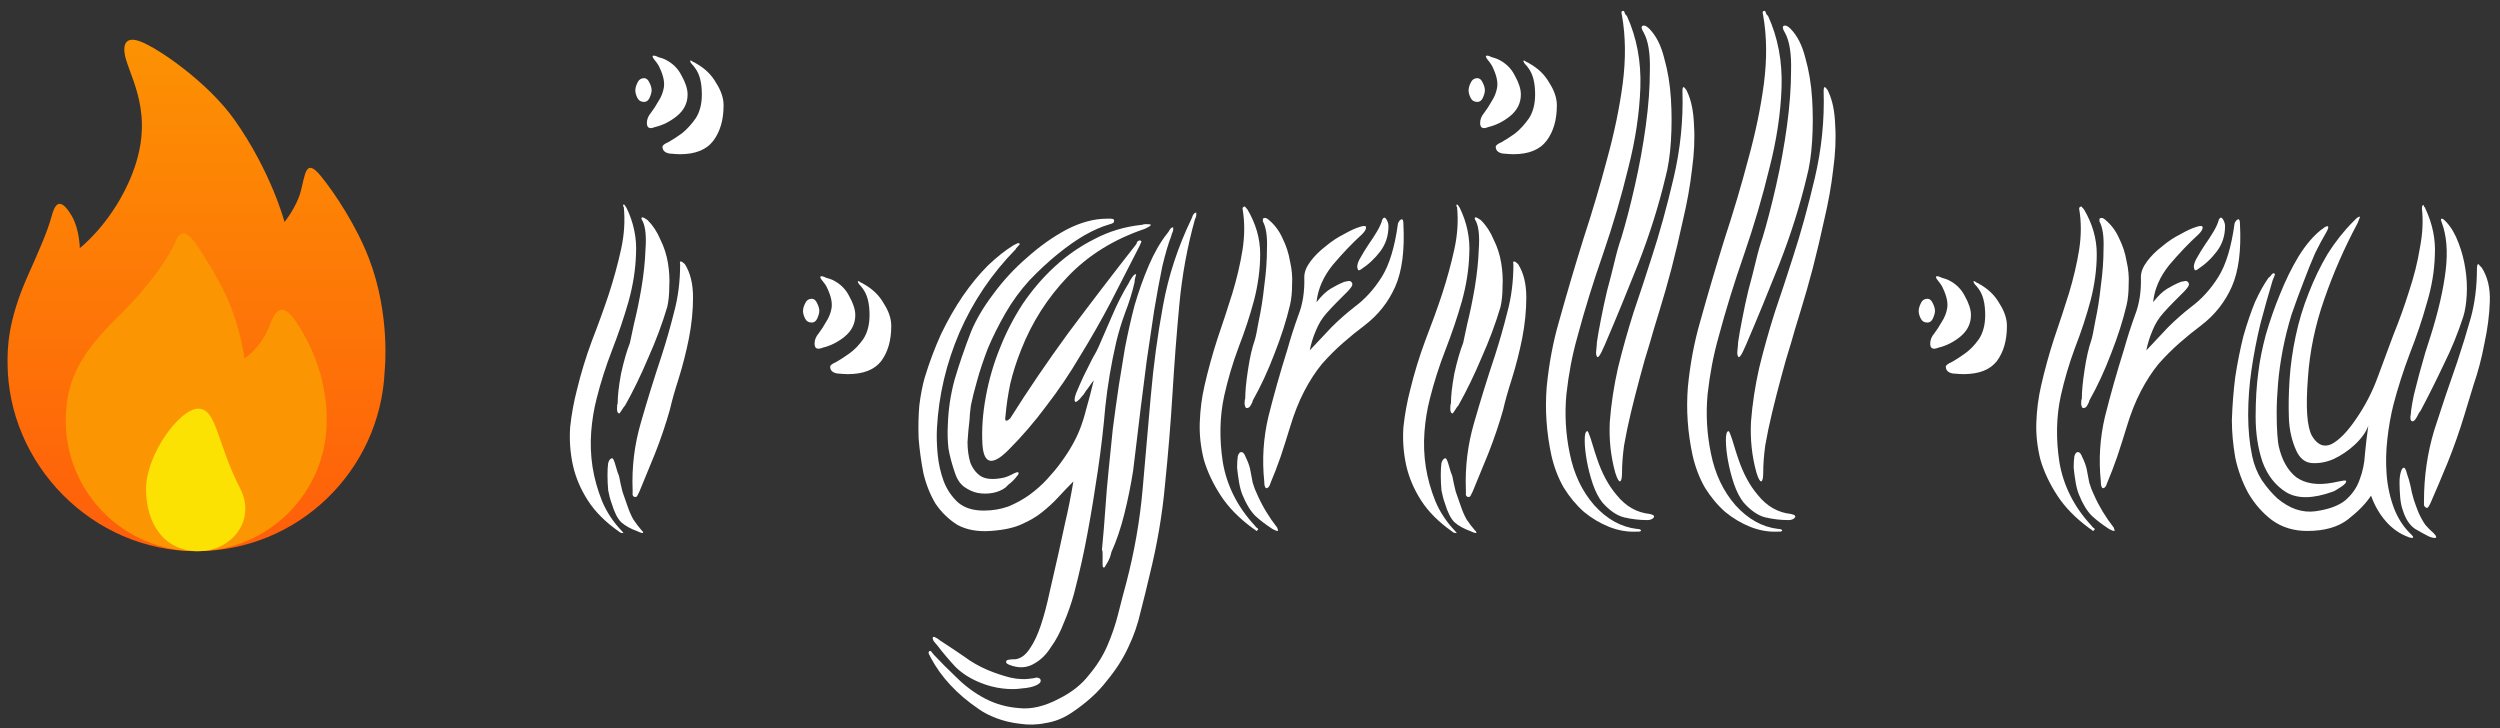
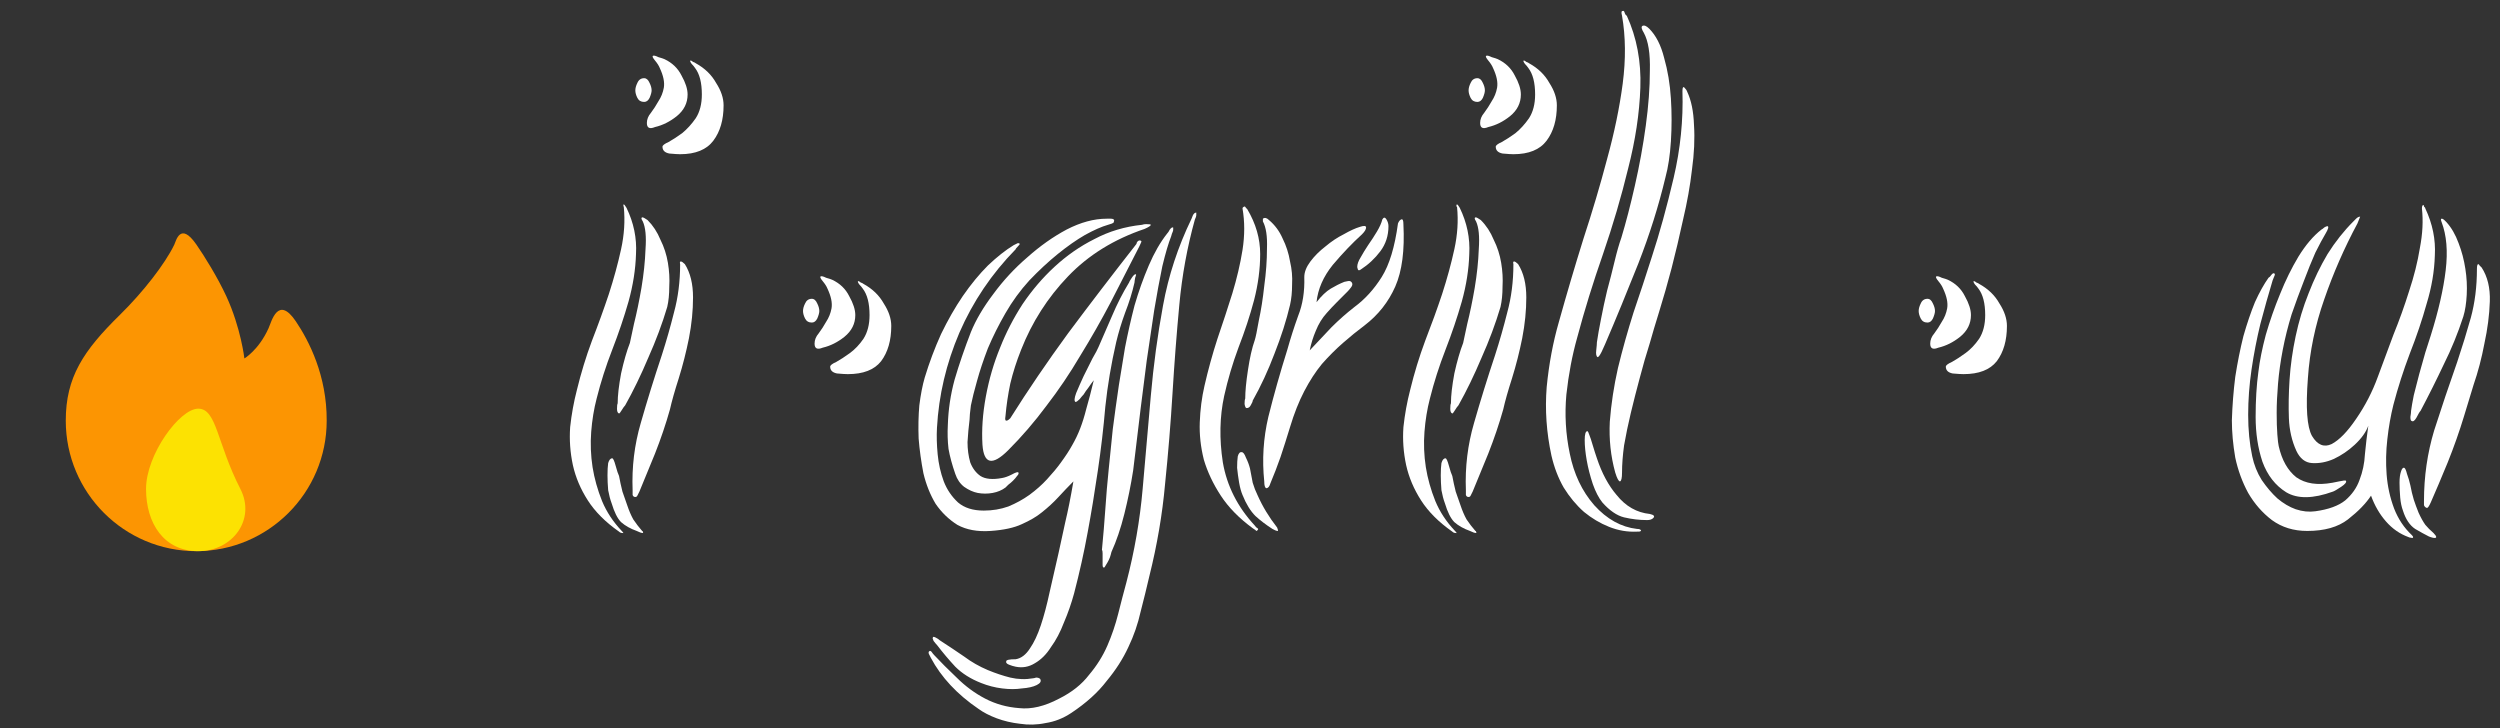
<svg xmlns="http://www.w3.org/2000/svg" width="127" height="37" viewBox="0 0 127 37" fill="none">
  <rect x="0" y="0" width="127" height="37" fill="#333333" stroke="none" />
-   <path d="M33.896 15.592C33.643 16.443 33.321 17.305 32.93 18.179C32.562 19.052 32.171 19.857 31.758 20.593C31.712 20.639 31.654 20.719 31.585 20.834C31.516 20.949 31.47 21.006 31.447 21.006C31.378 20.983 31.344 20.903 31.344 20.765C31.344 20.627 31.355 20.535 31.378 20.489C31.378 20.098 31.436 19.593 31.551 18.972C31.689 18.351 31.838 17.834 31.999 17.42C32.022 17.305 32.091 16.983 32.206 16.455C32.344 15.903 32.47 15.294 32.585 14.627C32.7 13.937 32.769 13.282 32.792 12.661C32.838 12.018 32.792 11.546 32.654 11.248C32.562 11.11 32.562 11.041 32.654 11.041C32.677 11.041 32.758 11.087 32.896 11.179C33.171 11.454 33.39 11.788 33.551 12.179C33.735 12.546 33.861 12.937 33.93 13.351C33.999 13.765 34.022 14.167 33.999 14.558C33.999 14.949 33.965 15.294 33.896 15.592ZM34.033 20.8C33.827 21.535 33.574 22.282 33.275 23.041C32.976 23.777 32.712 24.42 32.482 24.972C32.436 25.064 32.401 25.133 32.378 25.179C32.355 25.225 32.321 25.248 32.275 25.248C32.206 25.248 32.16 25.213 32.137 25.145C32.137 25.052 32.137 24.972 32.137 24.903C32.091 23.731 32.229 22.593 32.551 21.489C32.873 20.363 33.229 19.213 33.62 18.041C33.85 17.328 34.056 16.604 34.24 15.868C34.447 15.11 34.551 14.294 34.551 13.42C34.528 13.328 34.539 13.282 34.585 13.282C34.631 13.282 34.7 13.328 34.792 13.42C35.068 13.857 35.206 14.42 35.206 15.11C35.206 15.776 35.137 16.466 34.999 17.179C34.861 17.868 34.689 18.547 34.482 19.213C34.275 19.857 34.126 20.386 34.033 20.8ZM31.585 26.972C31.677 27.064 31.689 27.099 31.62 27.076C31.551 27.076 31.493 27.053 31.447 27.007C30.758 26.524 30.229 25.995 29.861 25.42C29.493 24.846 29.24 24.248 29.102 23.627C28.964 22.983 28.919 22.34 28.964 21.696C29.033 21.052 29.148 20.42 29.309 19.799C29.516 18.949 29.769 18.121 30.068 17.317C30.39 16.489 30.677 15.696 30.93 14.937C31.183 14.156 31.39 13.397 31.551 12.661C31.712 11.926 31.758 11.213 31.689 10.523C31.666 10.5 31.654 10.477 31.654 10.454C31.654 10.409 31.666 10.386 31.689 10.386C31.712 10.386 31.758 10.443 31.827 10.558C32.194 11.317 32.355 12.098 32.309 12.903C32.286 13.684 32.16 14.489 31.93 15.317C31.7 16.121 31.424 16.937 31.102 17.765C30.781 18.593 30.516 19.42 30.309 20.248C30.171 20.777 30.079 21.34 30.033 21.938C29.988 22.535 30.01 23.133 30.102 23.731C30.194 24.305 30.355 24.88 30.585 25.455C30.815 26.007 31.148 26.512 31.585 26.972ZM31.861 25.662C31.953 25.938 32.056 26.179 32.171 26.386C32.309 26.593 32.459 26.788 32.62 26.972C32.643 26.972 32.654 26.984 32.654 27.007C32.677 27.053 32.677 27.076 32.654 27.076C32.585 27.076 32.482 27.041 32.344 26.972C32.022 26.857 31.758 26.708 31.551 26.524C31.367 26.34 31.206 26.018 31.068 25.558C30.999 25.374 30.942 25.156 30.895 24.903C30.872 24.627 30.861 24.374 30.861 24.145C30.861 23.892 30.872 23.685 30.895 23.524C30.942 23.363 31.011 23.282 31.102 23.282C31.148 23.282 31.206 23.409 31.275 23.662C31.344 23.915 31.401 24.087 31.447 24.179C31.493 24.432 31.551 24.696 31.62 24.972C31.712 25.248 31.792 25.478 31.861 25.662ZM34.551 7.834C35.332 7.834 35.896 7.604 36.24 7.144C36.585 6.684 36.758 6.087 36.758 5.351C36.758 4.983 36.631 4.604 36.378 4.213C36.148 3.799 35.804 3.466 35.344 3.213C35.321 3.19 35.275 3.167 35.206 3.144C35.16 3.098 35.114 3.075 35.068 3.075C35.045 3.098 35.068 3.155 35.137 3.247C35.206 3.316 35.264 3.385 35.309 3.454C35.539 3.753 35.654 4.201 35.654 4.799C35.654 5.282 35.551 5.684 35.344 6.006C35.137 6.305 34.907 6.558 34.654 6.765C34.401 6.949 34.172 7.098 33.965 7.213C33.758 7.305 33.654 7.385 33.654 7.454C33.654 7.638 33.769 7.753 33.999 7.799C34.252 7.822 34.436 7.834 34.551 7.834ZM33.275 6.454C33.666 6.362 34.033 6.178 34.378 5.903C34.746 5.604 34.93 5.236 34.93 4.799C34.93 4.523 34.827 4.201 34.62 3.834C34.436 3.466 34.148 3.19 33.758 3.006C33.712 2.983 33.608 2.949 33.447 2.903C33.309 2.834 33.217 2.811 33.171 2.834C33.126 2.857 33.16 2.937 33.275 3.075C33.39 3.213 33.47 3.339 33.516 3.454C33.7 3.845 33.769 4.178 33.723 4.454C33.677 4.707 33.585 4.937 33.447 5.144C33.332 5.351 33.206 5.546 33.068 5.73C32.93 5.891 32.861 6.064 32.861 6.247C32.861 6.5 32.999 6.569 33.275 6.454ZM32.275 4.592C32.275 4.707 32.309 4.834 32.378 4.972C32.447 5.11 32.562 5.178 32.723 5.178C32.838 5.178 32.93 5.11 32.999 4.972C33.068 4.811 33.102 4.684 33.102 4.592C33.102 4.477 33.068 4.351 32.999 4.213C32.93 4.052 32.838 3.972 32.723 3.972C32.562 3.972 32.447 4.052 32.378 4.213C32.309 4.351 32.275 4.477 32.275 4.592Z" fill="white" />
+   <path d="M33.896 15.592C33.643 16.443 33.321 17.305 32.93 18.179C32.562 19.052 32.171 19.857 31.758 20.593C31.712 20.639 31.654 20.719 31.585 20.834C31.516 20.949 31.47 21.006 31.447 21.006C31.378 20.983 31.344 20.903 31.344 20.765C31.344 20.627 31.355 20.535 31.378 20.489C31.378 20.098 31.436 19.593 31.551 18.972C31.689 18.351 31.838 17.834 31.999 17.42C32.022 17.305 32.091 16.983 32.206 16.455C32.344 15.903 32.47 15.294 32.585 14.627C32.7 13.937 32.769 13.282 32.792 12.661C32.838 12.018 32.792 11.546 32.654 11.248C32.562 11.11 32.562 11.041 32.654 11.041C32.677 11.041 32.758 11.087 32.896 11.179C33.171 11.454 33.39 11.788 33.551 12.179C33.735 12.546 33.861 12.937 33.93 13.351C33.999 13.765 34.022 14.167 33.999 14.558C33.999 14.949 33.965 15.294 33.896 15.592ZM34.033 20.8C33.827 21.535 33.574 22.282 33.275 23.041C32.976 23.777 32.712 24.42 32.482 24.972C32.436 25.064 32.401 25.133 32.378 25.179C32.355 25.225 32.321 25.248 32.275 25.248C32.206 25.248 32.16 25.213 32.137 25.145C32.137 25.052 32.137 24.972 32.137 24.903C32.091 23.731 32.229 22.593 32.551 21.489C32.873 20.363 33.229 19.213 33.62 18.041C33.85 17.328 34.056 16.604 34.24 15.868C34.447 15.11 34.551 14.294 34.551 13.42C34.528 13.328 34.539 13.282 34.585 13.282C34.631 13.282 34.7 13.328 34.792 13.42C35.068 13.857 35.206 14.42 35.206 15.11C35.206 15.776 35.137 16.466 34.999 17.179C34.861 17.868 34.689 18.547 34.482 19.213C34.275 19.857 34.126 20.386 34.033 20.8ZM31.585 26.972C31.677 27.064 31.689 27.099 31.62 27.076C31.551 27.076 31.493 27.053 31.447 27.007C30.758 26.524 30.229 25.995 29.861 25.42C29.493 24.846 29.24 24.248 29.102 23.627C28.964 22.983 28.919 22.34 28.964 21.696C29.033 21.052 29.148 20.42 29.309 19.799C29.516 18.949 29.769 18.121 30.068 17.317C30.39 16.489 30.677 15.696 30.93 14.937C31.183 14.156 31.39 13.397 31.551 12.661C31.712 11.926 31.758 11.213 31.689 10.523C31.654 10.409 31.666 10.386 31.689 10.386C31.712 10.386 31.758 10.443 31.827 10.558C32.194 11.317 32.355 12.098 32.309 12.903C32.286 13.684 32.16 14.489 31.93 15.317C31.7 16.121 31.424 16.937 31.102 17.765C30.781 18.593 30.516 19.42 30.309 20.248C30.171 20.777 30.079 21.34 30.033 21.938C29.988 22.535 30.01 23.133 30.102 23.731C30.194 24.305 30.355 24.88 30.585 25.455C30.815 26.007 31.148 26.512 31.585 26.972ZM31.861 25.662C31.953 25.938 32.056 26.179 32.171 26.386C32.309 26.593 32.459 26.788 32.62 26.972C32.643 26.972 32.654 26.984 32.654 27.007C32.677 27.053 32.677 27.076 32.654 27.076C32.585 27.076 32.482 27.041 32.344 26.972C32.022 26.857 31.758 26.708 31.551 26.524C31.367 26.34 31.206 26.018 31.068 25.558C30.999 25.374 30.942 25.156 30.895 24.903C30.872 24.627 30.861 24.374 30.861 24.145C30.861 23.892 30.872 23.685 30.895 23.524C30.942 23.363 31.011 23.282 31.102 23.282C31.148 23.282 31.206 23.409 31.275 23.662C31.344 23.915 31.401 24.087 31.447 24.179C31.493 24.432 31.551 24.696 31.62 24.972C31.712 25.248 31.792 25.478 31.861 25.662ZM34.551 7.834C35.332 7.834 35.896 7.604 36.24 7.144C36.585 6.684 36.758 6.087 36.758 5.351C36.758 4.983 36.631 4.604 36.378 4.213C36.148 3.799 35.804 3.466 35.344 3.213C35.321 3.19 35.275 3.167 35.206 3.144C35.16 3.098 35.114 3.075 35.068 3.075C35.045 3.098 35.068 3.155 35.137 3.247C35.206 3.316 35.264 3.385 35.309 3.454C35.539 3.753 35.654 4.201 35.654 4.799C35.654 5.282 35.551 5.684 35.344 6.006C35.137 6.305 34.907 6.558 34.654 6.765C34.401 6.949 34.172 7.098 33.965 7.213C33.758 7.305 33.654 7.385 33.654 7.454C33.654 7.638 33.769 7.753 33.999 7.799C34.252 7.822 34.436 7.834 34.551 7.834ZM33.275 6.454C33.666 6.362 34.033 6.178 34.378 5.903C34.746 5.604 34.93 5.236 34.93 4.799C34.93 4.523 34.827 4.201 34.62 3.834C34.436 3.466 34.148 3.19 33.758 3.006C33.712 2.983 33.608 2.949 33.447 2.903C33.309 2.834 33.217 2.811 33.171 2.834C33.126 2.857 33.16 2.937 33.275 3.075C33.39 3.213 33.47 3.339 33.516 3.454C33.7 3.845 33.769 4.178 33.723 4.454C33.677 4.707 33.585 4.937 33.447 5.144C33.332 5.351 33.206 5.546 33.068 5.73C32.93 5.891 32.861 6.064 32.861 6.247C32.861 6.5 32.999 6.569 33.275 6.454ZM32.275 4.592C32.275 4.707 32.309 4.834 32.378 4.972C32.447 5.11 32.562 5.178 32.723 5.178C32.838 5.178 32.93 5.11 32.999 4.972C33.068 4.811 33.102 4.684 33.102 4.592C33.102 4.477 33.068 4.351 32.999 4.213C32.93 4.052 32.838 3.972 32.723 3.972C32.562 3.972 32.447 4.052 32.378 4.213C32.309 4.351 32.275 4.477 32.275 4.592Z" fill="white" />
  <path d="M43.069 19.006C42.954 19.006 42.77 18.995 42.518 18.972C42.288 18.926 42.173 18.811 42.173 18.627C42.173 18.558 42.276 18.478 42.483 18.386C42.69 18.271 42.92 18.121 43.173 17.937C43.426 17.753 43.656 17.512 43.862 17.213C44.069 16.891 44.173 16.489 44.173 16.006C44.173 15.409 44.058 14.96 43.828 14.662C43.782 14.592 43.724 14.524 43.656 14.455C43.587 14.363 43.564 14.305 43.587 14.282C43.633 14.282 43.678 14.305 43.724 14.351C43.794 14.374 43.839 14.397 43.862 14.42C44.322 14.673 44.667 15.006 44.897 15.42C45.15 15.811 45.276 16.19 45.276 16.558C45.276 17.294 45.104 17.891 44.759 18.351C44.414 18.788 43.851 19.006 43.069 19.006ZM41.793 17.662C41.518 17.776 41.38 17.707 41.38 17.455C41.38 17.271 41.449 17.098 41.587 16.937C41.724 16.753 41.851 16.558 41.966 16.351C42.104 16.144 42.196 15.914 42.242 15.662C42.288 15.386 42.219 15.052 42.035 14.662C41.989 14.546 41.908 14.42 41.793 14.282C41.678 14.144 41.644 14.064 41.69 14.041C41.736 14.018 41.828 14.041 41.966 14.11C42.127 14.156 42.23 14.19 42.276 14.213C42.667 14.397 42.954 14.673 43.138 15.041C43.345 15.409 43.449 15.73 43.449 16.006C43.449 16.443 43.265 16.811 42.897 17.11C42.552 17.386 42.184 17.57 41.793 17.662ZM40.793 15.799C40.793 15.684 40.828 15.558 40.897 15.42C40.966 15.259 41.081 15.179 41.242 15.179C41.357 15.179 41.449 15.259 41.518 15.42C41.587 15.558 41.621 15.684 41.621 15.799C41.621 15.891 41.587 16.018 41.518 16.179C41.449 16.317 41.357 16.386 41.242 16.386C41.081 16.386 40.966 16.317 40.897 16.179C40.828 16.041 40.793 15.914 40.793 15.799Z" fill="white" />
  <path d="M59.599 11.558V11.661C59.599 11.707 59.587 11.753 59.564 11.799C59.541 11.845 59.518 11.914 59.495 12.006C59.357 12.351 59.208 12.857 59.047 13.524C58.909 14.19 58.771 14.937 58.633 15.765C58.518 16.57 58.392 17.42 58.254 18.317C58.139 19.19 58.035 20.006 57.943 20.765C57.851 21.524 57.771 22.19 57.702 22.765C57.633 23.34 57.587 23.719 57.564 23.903C57.449 24.639 57.3 25.374 57.116 26.11C56.932 26.846 56.713 27.489 56.461 28.041C56.461 28.041 56.449 28.087 56.426 28.179C56.403 28.271 56.369 28.363 56.323 28.455C56.277 28.547 56.231 28.627 56.185 28.696C56.139 28.788 56.104 28.834 56.081 28.834C56.035 28.834 56.012 28.788 56.012 28.696C56.012 28.627 56.012 28.535 56.012 28.42C56.012 28.328 56.012 28.225 56.012 28.11C56.012 28.018 56.001 27.961 55.978 27.938C56.047 27.225 56.104 26.535 56.15 25.869C56.196 25.179 56.254 24.501 56.323 23.834C56.392 23.167 56.461 22.489 56.529 21.8C56.621 21.087 56.725 20.34 56.84 19.558C56.932 19.006 57.035 18.374 57.15 17.662C57.288 16.949 57.449 16.236 57.633 15.524C57.84 14.811 58.081 14.133 58.357 13.489C58.633 12.845 58.943 12.305 59.288 11.868C59.334 11.822 59.38 11.753 59.426 11.661C59.495 11.569 59.553 11.535 59.599 11.558ZM58.461 11.42C58.461 11.466 58.357 11.535 58.15 11.627C56.587 12.156 55.288 12.96 54.254 14.041C53.219 15.121 52.426 16.363 51.874 17.765C51.644 18.34 51.46 18.914 51.322 19.489C51.208 20.041 51.127 20.581 51.081 21.11C51.058 21.225 51.058 21.305 51.081 21.351C51.127 21.397 51.208 21.363 51.322 21.248C52.219 19.823 53.196 18.386 54.254 16.937C55.334 15.489 56.495 13.972 57.736 12.386C57.736 12.34 57.759 12.294 57.805 12.248C57.874 12.202 57.932 12.202 57.978 12.248C58.001 12.248 57.966 12.34 57.874 12.524C57.392 13.466 56.909 14.409 56.426 15.351C55.943 16.271 55.426 17.179 54.874 18.075C54.346 18.972 53.771 19.823 53.15 20.627C52.552 21.432 51.909 22.179 51.219 22.869C50.414 23.673 49.978 23.581 49.909 22.593C49.863 21.834 49.92 21.018 50.081 20.144C50.242 19.271 50.483 18.443 50.805 17.662C51.104 16.903 51.483 16.167 51.943 15.455C52.426 14.742 52.966 14.11 53.564 13.558C54.185 12.983 54.863 12.512 55.598 12.144C56.334 11.753 57.139 11.512 58.012 11.42C58.081 11.397 58.15 11.386 58.219 11.386C58.38 11.386 58.461 11.397 58.461 11.42ZM56.599 11.179C56.599 11.225 56.587 11.271 56.564 11.317C56.541 11.339 56.449 11.374 56.288 11.42C55.966 11.512 55.575 11.684 55.116 11.937C54.679 12.19 54.219 12.512 53.736 12.903C53.254 13.294 52.771 13.742 52.288 14.248C51.828 14.753 51.426 15.305 51.081 15.903C50.736 16.501 50.437 17.098 50.184 17.696C49.955 18.294 49.771 18.846 49.633 19.351C49.495 19.834 49.391 20.248 49.322 20.593C49.276 20.938 49.254 21.179 49.254 21.317C49.208 21.685 49.173 22.064 49.15 22.455C49.15 22.823 49.196 23.167 49.288 23.489C49.403 23.788 49.575 24.018 49.805 24.179C50.058 24.34 50.426 24.374 50.909 24.282C51.047 24.259 51.208 24.202 51.391 24.11C51.598 23.995 51.713 23.96 51.736 24.006C51.759 24.052 51.736 24.11 51.667 24.179C51.621 24.248 51.552 24.328 51.46 24.42C51.391 24.489 51.311 24.558 51.219 24.627C51.15 24.696 51.104 24.742 51.081 24.765C50.897 24.903 50.679 24.995 50.426 25.041C50.173 25.087 49.92 25.087 49.667 25.041C49.437 24.995 49.208 24.892 48.978 24.731C48.771 24.57 48.621 24.351 48.529 24.076C48.368 23.616 48.253 23.19 48.184 22.8C48.139 22.409 48.127 22.006 48.15 21.593C48.173 20.811 48.288 20.041 48.495 19.282C48.725 18.501 49.001 17.696 49.322 16.868C49.575 16.248 49.955 15.604 50.46 14.937C50.966 14.248 51.541 13.627 52.185 13.075C52.828 12.501 53.495 12.029 54.185 11.661C54.897 11.294 55.575 11.11 56.219 11.11C56.288 11.11 56.357 11.11 56.426 11.11C56.518 11.11 56.575 11.133 56.599 11.179ZM60.771 10.799V10.937C60.771 10.983 60.748 11.052 60.702 11.144C60.311 12.546 60.047 13.995 59.909 15.489C59.771 16.96 59.656 18.455 59.564 19.972C59.472 21.489 59.346 23.029 59.185 24.593C59.047 26.133 58.782 27.685 58.392 29.248C58.254 29.846 58.104 30.455 57.943 31.076C57.805 31.696 57.599 32.294 57.323 32.869C57.047 33.467 56.679 34.041 56.219 34.593C55.782 35.168 55.185 35.708 54.426 36.214C54.012 36.49 53.575 36.662 53.116 36.731C52.679 36.823 52.242 36.834 51.805 36.766C51.391 36.719 51.001 36.627 50.633 36.49C50.265 36.352 49.955 36.191 49.702 36.007C48.621 35.271 47.817 34.409 47.288 33.42C47.265 33.375 47.23 33.306 47.184 33.214C47.161 33.145 47.173 33.099 47.219 33.076C47.242 33.053 47.276 33.064 47.322 33.11C47.368 33.179 47.414 33.237 47.46 33.283C47.782 33.627 48.161 34.007 48.598 34.421C49.035 34.857 49.518 35.214 50.047 35.49C50.575 35.765 51.15 35.926 51.771 35.972C52.392 36.041 53.07 35.88 53.805 35.49C54.449 35.168 54.955 34.765 55.323 34.283C55.713 33.823 56.024 33.329 56.254 32.8C56.483 32.271 56.667 31.731 56.805 31.179C56.943 30.627 57.081 30.099 57.219 29.593C57.633 28.007 57.909 26.42 58.047 24.834C58.185 23.248 58.323 21.673 58.461 20.11C58.599 18.547 58.805 17.018 59.081 15.524C59.357 14.006 59.84 12.535 60.53 11.11C60.553 11.041 60.576 10.983 60.599 10.937C60.645 10.845 60.702 10.799 60.771 10.799ZM56.702 17.386C56.449 18.489 56.265 19.581 56.15 20.662C56.058 21.742 55.932 22.823 55.771 23.903C55.61 25.006 55.438 26.053 55.254 27.041C55.07 28.053 54.84 29.087 54.564 30.145C54.426 30.65 54.254 31.145 54.047 31.627C53.863 32.11 53.644 32.524 53.392 32.869C53.162 33.237 52.886 33.513 52.564 33.696C52.265 33.88 51.943 33.938 51.598 33.869C51.483 33.846 51.368 33.811 51.254 33.765C51.139 33.719 51.093 33.662 51.116 33.593C51.116 33.524 51.276 33.489 51.598 33.489C51.874 33.444 52.116 33.26 52.322 32.938C52.529 32.639 52.713 32.248 52.874 31.765C53.035 31.283 53.185 30.719 53.322 30.076C53.461 29.455 53.61 28.8 53.771 28.11C53.886 27.604 54.001 27.076 54.116 26.524C54.254 25.949 54.392 25.259 54.529 24.455C54.277 24.708 54.024 24.972 53.771 25.248C53.518 25.524 53.231 25.788 52.909 26.041C52.656 26.248 52.322 26.443 51.909 26.627C51.518 26.811 50.989 26.926 50.322 26.972C49.656 27.018 49.093 26.915 48.633 26.662C48.196 26.386 47.828 26.03 47.529 25.593C47.253 25.133 47.047 24.616 46.909 24.041C46.794 23.443 46.713 22.857 46.667 22.282C46.644 21.685 46.656 21.121 46.702 20.593C46.771 20.041 46.863 19.57 46.977 19.179C47.207 18.42 47.483 17.684 47.805 16.972C48.15 16.259 48.518 15.616 48.909 15.041C49.322 14.443 49.748 13.926 50.184 13.489C50.644 13.052 51.081 12.707 51.495 12.454L51.633 12.386C51.702 12.34 51.759 12.34 51.805 12.386C51.805 12.409 51.771 12.454 51.702 12.524C51.633 12.592 51.598 12.638 51.598 12.661C50.38 13.903 49.426 15.317 48.736 16.903C48.069 18.466 47.69 20.075 47.598 21.731C47.575 22.144 47.587 22.593 47.633 23.076C47.679 23.558 47.782 24.018 47.943 24.455C48.104 24.869 48.345 25.225 48.667 25.524C48.989 25.8 49.426 25.938 49.978 25.938C50.414 25.938 50.828 25.869 51.219 25.731C51.61 25.57 51.966 25.374 52.288 25.145C52.633 24.892 52.932 24.627 53.185 24.351C53.461 24.052 53.69 23.777 53.874 23.524C54.127 23.179 54.322 22.88 54.461 22.627C54.621 22.351 54.759 22.064 54.874 21.765C54.989 21.466 55.093 21.133 55.185 20.765C55.3 20.374 55.426 19.892 55.564 19.317C55.472 19.432 55.38 19.558 55.288 19.696C55.196 19.811 55.116 19.926 55.047 20.041C55.001 20.087 54.932 20.167 54.84 20.282C54.748 20.374 54.679 20.42 54.633 20.42C54.564 20.374 54.575 20.225 54.667 19.972C54.782 19.696 54.909 19.409 55.047 19.11C55.208 18.788 55.357 18.489 55.495 18.213C55.656 17.937 55.759 17.742 55.805 17.627C56.012 17.144 56.242 16.616 56.495 16.041C56.748 15.443 57.035 14.88 57.357 14.351C57.357 14.328 57.403 14.248 57.495 14.11C57.587 13.972 57.656 13.914 57.702 13.937C57.725 13.937 57.713 13.995 57.667 14.11C57.645 14.225 57.633 14.305 57.633 14.351C57.518 14.857 57.357 15.374 57.15 15.903C56.966 16.409 56.817 16.903 56.702 17.386ZM52.84 34.489C52.909 34.605 52.851 34.708 52.667 34.8C52.483 34.892 52.23 34.949 51.909 34.972C51.61 35.018 51.276 35.018 50.909 34.972C50.541 34.926 50.184 34.834 49.84 34.696C49.311 34.489 48.874 34.214 48.529 33.869C48.208 33.524 47.897 33.156 47.598 32.765C47.552 32.719 47.495 32.65 47.426 32.559C47.38 32.467 47.368 32.409 47.391 32.386C47.391 32.34 47.437 32.34 47.529 32.386C47.621 32.432 47.69 32.478 47.736 32.524C48.196 32.823 48.61 33.099 48.978 33.352C49.345 33.627 49.748 33.857 50.184 34.041C50.575 34.202 50.955 34.329 51.322 34.421C51.713 34.513 52.104 34.524 52.495 34.455C52.518 34.455 52.564 34.444 52.633 34.421C52.725 34.421 52.794 34.444 52.84 34.489Z" fill="white" />
  <path d="M65.534 15.489C65.35 16.271 65.086 17.098 64.741 17.972C64.419 18.823 64.052 19.616 63.638 20.351C63.638 20.397 63.603 20.478 63.534 20.593C63.488 20.685 63.419 20.731 63.327 20.731C63.281 20.731 63.247 20.662 63.224 20.524C63.224 20.386 63.235 20.294 63.258 20.248C63.258 19.88 63.304 19.397 63.396 18.799C63.488 18.179 63.603 17.673 63.741 17.282C63.787 17.144 63.856 16.811 63.948 16.282C64.063 15.754 64.155 15.167 64.224 14.524C64.316 13.857 64.362 13.225 64.362 12.627C64.385 12.006 64.316 11.546 64.155 11.248V11.11C64.247 11.041 64.35 11.064 64.465 11.179C64.764 11.431 64.994 11.742 65.155 12.11C65.339 12.477 65.465 12.868 65.534 13.282C65.626 13.673 65.661 14.064 65.638 14.455C65.638 14.845 65.603 15.19 65.534 15.489ZM66.879 15.351C67.132 15.029 67.373 14.799 67.603 14.662C67.833 14.524 68.063 14.409 68.293 14.317C68.316 14.317 68.374 14.305 68.465 14.282C68.557 14.259 68.626 14.282 68.672 14.351C68.718 14.42 68.707 14.501 68.638 14.592C68.569 14.684 68.511 14.753 68.465 14.799C68.305 14.96 68.121 15.144 67.914 15.351C67.73 15.535 67.557 15.719 67.396 15.903C67.166 16.156 66.983 16.455 66.845 16.799C66.707 17.121 66.603 17.455 66.534 17.799C66.925 17.386 67.293 16.995 67.638 16.627C68.006 16.259 68.396 15.914 68.81 15.592C69.339 15.202 69.799 14.696 70.19 14.075C70.58 13.454 70.856 12.546 71.017 11.351C71.063 11.236 71.121 11.167 71.19 11.144C71.259 11.121 71.293 11.202 71.293 11.386C71.362 12.719 71.224 13.776 70.879 14.558C70.534 15.34 70.017 15.995 69.328 16.524C68.96 16.799 68.592 17.098 68.224 17.42C67.856 17.742 67.5 18.098 67.155 18.489C66.833 18.88 66.534 19.34 66.258 19.869C65.983 20.397 65.741 21.006 65.534 21.696C65.373 22.225 65.213 22.731 65.052 23.213C64.891 23.673 64.718 24.122 64.534 24.558C64.488 24.719 64.419 24.8 64.327 24.8C64.258 24.777 64.224 24.662 64.224 24.455C64.109 23.351 64.178 22.259 64.431 21.179C64.707 20.075 65.028 18.937 65.396 17.765C65.557 17.19 65.741 16.616 65.948 16.041C66.178 15.466 66.281 14.811 66.258 14.075C66.258 13.822 66.362 13.558 66.569 13.282C66.776 13.006 67.029 12.753 67.327 12.524C67.626 12.271 67.937 12.064 68.258 11.903C68.58 11.719 68.856 11.592 69.086 11.524C69.293 11.454 69.397 11.466 69.397 11.558C69.397 11.65 69.328 11.765 69.19 11.903C68.707 12.34 68.213 12.857 67.707 13.454C67.224 14.052 66.948 14.684 66.879 15.351ZM63.879 26.938C63.856 26.961 63.833 26.972 63.81 26.972C63.81 26.949 63.753 26.903 63.638 26.834C62.948 26.328 62.408 25.777 62.017 25.179C61.626 24.581 61.339 23.972 61.155 23.351C60.994 22.708 60.925 22.075 60.948 21.455C60.971 20.811 61.051 20.19 61.189 19.593C61.373 18.788 61.592 17.995 61.845 17.213C62.12 16.409 62.373 15.639 62.603 14.903C62.833 14.144 63.005 13.409 63.12 12.696C63.235 11.96 63.235 11.259 63.12 10.592C63.12 10.546 63.155 10.512 63.224 10.489C63.247 10.489 63.27 10.512 63.293 10.558C63.316 10.581 63.339 10.604 63.362 10.627C63.799 11.363 64.017 12.121 64.017 12.903C64.017 13.661 63.914 14.443 63.707 15.248C63.5 16.029 63.235 16.834 62.913 17.662C62.615 18.466 62.373 19.282 62.189 20.11C61.959 21.167 61.937 22.294 62.12 23.489C62.327 24.685 62.868 25.754 63.741 26.696C63.787 26.765 63.833 26.811 63.879 26.834C63.925 26.857 63.925 26.892 63.879 26.938ZM64.914 26.972C64.868 26.972 64.822 26.961 64.776 26.938L64.638 26.869C64.316 26.662 64.028 26.443 63.776 26.213C63.523 25.961 63.304 25.604 63.12 25.145C63.051 24.984 62.994 24.777 62.948 24.524C62.902 24.248 62.868 23.995 62.845 23.765C62.845 23.535 62.856 23.34 62.879 23.179C62.925 23.018 62.994 22.949 63.086 22.972C63.155 22.972 63.224 23.064 63.293 23.248C63.385 23.432 63.454 23.616 63.5 23.8C63.546 24.052 63.592 24.294 63.638 24.524C63.707 24.754 63.787 24.961 63.879 25.145C64.132 25.719 64.465 26.271 64.879 26.8C64.925 26.915 64.937 26.972 64.914 26.972ZM70.534 11.489C70.534 11.972 70.397 12.397 70.121 12.765C69.845 13.133 69.511 13.443 69.121 13.696C69.052 13.742 69.006 13.742 68.983 13.696C68.96 13.627 68.948 13.581 68.948 13.558C68.948 13.42 69.006 13.259 69.121 13.075C69.236 12.868 69.362 12.661 69.5 12.454C69.661 12.225 69.81 11.995 69.948 11.765C70.086 11.535 70.178 11.328 70.224 11.144C70.293 11.029 70.362 11.029 70.431 11.144C70.5 11.259 70.534 11.374 70.534 11.489Z" fill="white" />
  <path d="M76.226 15.592C75.973 16.443 75.651 17.305 75.26 18.179C74.892 19.052 74.501 19.857 74.088 20.593C74.042 20.639 73.984 20.719 73.915 20.834C73.846 20.949 73.8 21.006 73.777 21.006C73.708 20.983 73.674 20.903 73.674 20.765C73.674 20.627 73.685 20.535 73.708 20.489C73.708 20.098 73.766 19.593 73.881 18.972C74.019 18.351 74.168 17.834 74.329 17.42C74.352 17.305 74.421 16.983 74.536 16.455C74.674 15.903 74.8 15.294 74.915 14.627C75.03 13.937 75.099 13.282 75.122 12.661C75.168 12.018 75.122 11.546 74.984 11.248C74.892 11.11 74.892 11.041 74.984 11.041C75.007 11.041 75.088 11.087 75.225 11.179C75.501 11.454 75.72 11.788 75.881 12.179C76.065 12.546 76.191 12.937 76.26 13.351C76.329 13.765 76.352 14.167 76.329 14.558C76.329 14.949 76.294 15.294 76.226 15.592ZM76.364 20.8C76.157 21.535 75.904 22.282 75.605 23.041C75.306 23.777 75.042 24.42 74.812 24.972C74.766 25.064 74.731 25.133 74.708 25.179C74.685 25.225 74.651 25.248 74.605 25.248C74.536 25.248 74.49 25.213 74.467 25.145C74.467 25.052 74.467 24.972 74.467 24.903C74.421 23.731 74.559 22.593 74.881 21.489C75.203 20.363 75.559 19.213 75.95 18.041C76.18 17.328 76.386 16.604 76.57 15.868C76.777 15.11 76.881 14.294 76.881 13.42C76.858 13.328 76.869 13.282 76.915 13.282C76.961 13.282 77.03 13.328 77.122 13.42C77.398 13.857 77.536 14.42 77.536 15.11C77.536 15.776 77.467 16.466 77.329 17.179C77.191 17.868 77.019 18.547 76.812 19.213C76.605 19.857 76.456 20.386 76.364 20.8ZM73.915 26.972C74.007 27.064 74.019 27.099 73.95 27.076C73.881 27.076 73.823 27.053 73.777 27.007C73.088 26.524 72.559 25.995 72.191 25.42C71.823 24.846 71.57 24.248 71.432 23.627C71.294 22.983 71.248 22.34 71.294 21.696C71.363 21.052 71.478 20.42 71.639 19.799C71.846 18.949 72.099 18.121 72.398 17.317C72.72 16.489 73.007 15.696 73.26 14.937C73.513 14.156 73.72 13.397 73.881 12.661C74.042 11.926 74.088 11.213 74.019 10.523C73.996 10.5 73.984 10.477 73.984 10.454C73.984 10.409 73.996 10.386 74.019 10.386C74.042 10.386 74.088 10.443 74.156 10.558C74.524 11.317 74.685 12.098 74.639 12.903C74.616 13.684 74.49 14.489 74.26 15.317C74.03 16.121 73.754 16.937 73.432 17.765C73.111 18.593 72.846 19.42 72.639 20.248C72.501 20.777 72.409 21.34 72.363 21.938C72.317 22.535 72.34 23.133 72.432 23.731C72.524 24.305 72.685 24.88 72.915 25.455C73.145 26.007 73.478 26.512 73.915 26.972ZM74.191 25.662C74.283 25.938 74.386 26.179 74.501 26.386C74.639 26.593 74.789 26.788 74.95 26.972C74.973 26.972 74.984 26.984 74.984 27.007C75.007 27.053 75.007 27.076 74.984 27.076C74.915 27.076 74.812 27.041 74.674 26.972C74.352 26.857 74.088 26.708 73.881 26.524C73.697 26.34 73.536 26.018 73.398 25.558C73.329 25.374 73.272 25.156 73.225 24.903C73.203 24.627 73.191 24.374 73.191 24.145C73.191 23.892 73.203 23.685 73.225 23.524C73.272 23.363 73.34 23.282 73.432 23.282C73.478 23.282 73.536 23.409 73.605 23.662C73.674 23.915 73.731 24.087 73.777 24.179C73.823 24.432 73.881 24.696 73.95 24.972C74.042 25.248 74.122 25.478 74.191 25.662ZM76.881 7.834C77.662 7.834 78.226 7.604 78.57 7.144C78.915 6.684 79.088 6.087 79.088 5.351C79.088 4.983 78.961 4.604 78.708 4.213C78.478 3.799 78.134 3.466 77.674 3.213C77.651 3.19 77.605 3.167 77.536 3.144C77.49 3.098 77.444 3.075 77.398 3.075C77.375 3.098 77.398 3.155 77.467 3.247C77.536 3.316 77.593 3.385 77.639 3.454C77.869 3.753 77.984 4.201 77.984 4.799C77.984 5.282 77.881 5.684 77.674 6.006C77.467 6.305 77.237 6.558 76.984 6.765C76.731 6.949 76.501 7.098 76.294 7.213C76.088 7.305 75.984 7.385 75.984 7.454C75.984 7.638 76.099 7.753 76.329 7.799C76.582 7.822 76.766 7.834 76.881 7.834ZM75.605 6.454C75.996 6.362 76.364 6.178 76.708 5.903C77.076 5.604 77.26 5.236 77.26 4.799C77.26 4.523 77.157 4.201 76.95 3.834C76.766 3.466 76.478 3.19 76.088 3.006C76.042 2.983 75.938 2.949 75.777 2.903C75.639 2.834 75.547 2.811 75.501 2.834C75.455 2.857 75.49 2.937 75.605 3.075C75.72 3.213 75.8 3.339 75.846 3.454C76.03 3.845 76.099 4.178 76.053 4.454C76.007 4.707 75.915 4.937 75.777 5.144C75.662 5.351 75.536 5.546 75.398 5.73C75.26 5.891 75.191 6.064 75.191 6.247C75.191 6.5 75.329 6.569 75.605 6.454ZM74.605 4.592C74.605 4.707 74.639 4.834 74.708 4.972C74.777 5.11 74.892 5.178 75.053 5.178C75.168 5.178 75.26 5.11 75.329 4.972C75.398 4.811 75.432 4.684 75.432 4.592C75.432 4.477 75.398 4.351 75.329 4.213C75.26 4.052 75.168 3.972 75.053 3.972C74.892 3.972 74.777 4.052 74.708 4.213C74.639 4.351 74.605 4.477 74.605 4.592Z" fill="white" />
  <path d="M84.606 9.006C84.261 10.454 83.802 11.914 83.227 13.386C82.652 14.834 82.089 16.202 81.537 17.489C81.514 17.535 81.457 17.662 81.365 17.868C81.273 18.052 81.204 18.144 81.158 18.144C81.089 18.098 81.066 17.983 81.089 17.799C81.112 17.593 81.123 17.455 81.123 17.386C81.169 17.064 81.238 16.673 81.33 16.213C81.422 15.73 81.526 15.248 81.641 14.765C81.778 14.259 81.905 13.765 82.02 13.282C82.135 12.799 82.25 12.397 82.365 12.075C82.595 11.317 82.825 10.431 83.054 9.42C83.284 8.408 83.468 7.397 83.606 6.385C83.744 5.374 83.813 4.443 83.813 3.592C83.836 2.719 83.733 2.075 83.503 1.661C83.388 1.477 83.365 1.362 83.434 1.316C83.526 1.27 83.641 1.316 83.778 1.454C84.123 1.799 84.376 2.293 84.537 2.937C84.721 3.581 84.836 4.27 84.882 5.006C84.928 5.719 84.928 6.443 84.882 7.179C84.836 7.891 84.744 8.5 84.606 9.006ZM83.813 17.42C83.629 17.995 83.457 18.593 83.296 19.213C83.135 19.811 82.985 20.397 82.847 20.972C82.71 21.547 82.595 22.098 82.503 22.627C82.434 23.133 82.399 23.593 82.399 24.006C82.399 24.282 82.365 24.432 82.296 24.455C82.227 24.455 82.146 24.305 82.054 24.006C81.825 23.179 81.733 22.317 81.778 21.42C81.847 20.524 81.985 19.616 82.192 18.696C82.422 17.753 82.687 16.811 82.985 15.868C83.307 14.926 83.618 13.983 83.916 13.041C84.307 11.845 84.675 10.512 85.02 9.041C85.365 7.569 85.514 6.098 85.468 4.627C85.468 4.443 85.503 4.385 85.572 4.454C85.641 4.523 85.687 4.592 85.71 4.661C85.916 5.098 86.031 5.661 86.055 6.351C86.1 7.041 86.066 7.799 85.951 8.627C85.859 9.431 85.71 10.271 85.503 11.144C85.319 11.995 85.123 12.822 84.916 13.627C84.71 14.409 84.503 15.133 84.296 15.799C84.089 16.466 83.928 17.006 83.813 17.42ZM83.158 26.869C83.296 26.869 83.365 26.903 83.365 26.972C83.319 26.995 83.284 27.007 83.261 27.007H83.158C82.675 27.03 82.204 26.949 81.744 26.765C81.284 26.581 80.859 26.328 80.468 26.007C80.077 25.662 79.733 25.248 79.434 24.765C79.158 24.282 78.951 23.742 78.813 23.144C78.56 21.972 78.48 20.811 78.572 19.662C78.686 18.489 78.893 17.386 79.192 16.351C79.583 14.949 79.997 13.546 80.434 12.144C80.893 10.742 81.296 9.385 81.641 8.075C82.008 6.742 82.273 5.466 82.434 4.247C82.595 3.006 82.583 1.857 82.399 0.799C82.353 0.638 82.365 0.558 82.434 0.558C82.48 0.535 82.514 0.569 82.537 0.661C82.56 0.73 82.595 0.776 82.641 0.799C83.146 1.903 83.376 3.121 83.33 4.454C83.284 5.765 83.077 7.133 82.71 8.558C82.365 9.983 81.939 11.431 81.434 12.903C80.928 14.351 80.491 15.765 80.123 17.144C79.87 18.041 79.686 19.006 79.572 20.041C79.48 21.052 79.537 22.052 79.744 23.041C79.951 24.076 80.365 24.949 80.985 25.662C81.629 26.374 82.353 26.777 83.158 26.869ZM82.123 25.145C82.583 25.719 83.146 26.041 83.813 26.11C84.02 26.156 84.077 26.225 83.985 26.317C83.916 26.386 83.813 26.42 83.675 26.42C83.284 26.42 82.894 26.374 82.503 26.282C82.135 26.191 81.767 25.938 81.399 25.524C81.215 25.294 81.054 24.984 80.916 24.593C80.778 24.179 80.675 23.777 80.606 23.386C80.537 22.995 80.503 22.65 80.503 22.351C80.503 22.052 80.549 21.903 80.641 21.903C80.663 21.903 80.698 21.972 80.744 22.11C80.79 22.225 80.836 22.363 80.882 22.524C80.928 22.662 80.974 22.811 81.02 22.972C81.066 23.11 81.1 23.213 81.123 23.282C81.376 24.041 81.71 24.662 82.123 25.145Z" fill="white" />
-   <path d="M91.779 9.006C91.434 10.454 90.974 11.914 90.4 13.386C89.825 14.834 89.262 16.202 88.71 17.489C88.687 17.535 88.629 17.662 88.538 17.868C88.446 18.052 88.377 18.144 88.331 18.144C88.262 18.098 88.239 17.983 88.262 17.799C88.285 17.593 88.296 17.455 88.296 17.386C88.342 17.064 88.411 16.673 88.503 16.213C88.595 15.73 88.698 15.248 88.813 14.765C88.951 14.259 89.078 13.765 89.193 13.282C89.308 12.799 89.423 12.397 89.538 12.075C89.767 11.317 89.997 10.431 90.227 9.42C90.457 8.408 90.641 7.397 90.779 6.385C90.917 5.374 90.986 4.443 90.986 3.592C91.009 2.719 90.905 2.075 90.675 1.661C90.561 1.477 90.538 1.362 90.607 1.316C90.698 1.27 90.814 1.316 90.951 1.454C91.296 1.799 91.549 2.293 91.71 2.937C91.894 3.581 92.009 4.27 92.055 5.006C92.101 5.719 92.101 6.443 92.055 7.179C92.009 7.891 91.917 8.5 91.779 9.006ZM90.986 17.42C90.802 17.995 90.63 18.593 90.469 19.213C90.308 19.811 90.158 20.397 90.02 20.972C89.882 21.547 89.767 22.098 89.675 22.627C89.606 23.133 89.572 23.593 89.572 24.006C89.572 24.282 89.538 24.432 89.469 24.455C89.4 24.455 89.319 24.305 89.227 24.006C88.997 23.179 88.905 22.317 88.951 21.42C89.02 20.524 89.158 19.616 89.365 18.696C89.595 17.753 89.859 16.811 90.158 15.868C90.48 14.926 90.79 13.983 91.089 13.041C91.48 11.845 91.848 10.512 92.193 9.041C92.538 7.569 92.687 6.098 92.641 4.627C92.641 4.443 92.676 4.385 92.745 4.454C92.814 4.523 92.859 4.592 92.882 4.661C93.089 5.098 93.204 5.661 93.227 6.351C93.273 7.041 93.239 7.799 93.124 8.627C93.032 9.431 92.882 10.271 92.676 11.144C92.492 11.995 92.296 12.822 92.089 13.627C91.882 14.409 91.676 15.133 91.469 15.799C91.262 16.466 91.101 17.006 90.986 17.42ZM90.331 26.869C90.469 26.869 90.538 26.903 90.538 26.972C90.492 26.995 90.457 27.007 90.434 27.007H90.331C89.848 27.03 89.377 26.949 88.917 26.765C88.457 26.581 88.032 26.328 87.641 26.007C87.25 25.662 86.905 25.248 86.606 24.765C86.331 24.282 86.124 23.742 85.986 23.144C85.733 21.972 85.652 20.811 85.744 19.662C85.859 18.489 86.066 17.386 86.365 16.351C86.756 14.949 87.17 13.546 87.606 12.144C88.066 10.742 88.469 9.385 88.813 8.075C89.181 6.742 89.446 5.466 89.606 4.247C89.767 3.006 89.756 1.857 89.572 0.799C89.526 0.638 89.538 0.558 89.606 0.558C89.653 0.535 89.687 0.569 89.71 0.661C89.733 0.73 89.767 0.776 89.813 0.799C90.319 1.903 90.549 3.121 90.503 4.454C90.457 5.765 90.25 7.133 89.882 8.558C89.538 9.983 89.112 11.431 88.606 12.903C88.101 14.351 87.664 15.765 87.296 17.144C87.043 18.041 86.859 19.006 86.744 20.041C86.653 21.052 86.71 22.052 86.917 23.041C87.124 24.076 87.537 24.949 88.158 25.662C88.802 26.374 89.526 26.777 90.331 26.869ZM89.296 25.145C89.756 25.719 90.319 26.041 90.986 26.11C91.193 26.156 91.25 26.225 91.158 26.317C91.089 26.386 90.986 26.42 90.848 26.42C90.457 26.42 90.066 26.374 89.675 26.282C89.308 26.191 88.94 25.938 88.572 25.524C88.388 25.294 88.227 24.984 88.089 24.593C87.951 24.179 87.848 23.777 87.779 23.386C87.71 22.995 87.675 22.65 87.675 22.351C87.675 22.052 87.721 21.903 87.813 21.903C87.836 21.903 87.871 21.972 87.917 22.11C87.963 22.225 88.009 22.363 88.055 22.524C88.101 22.662 88.147 22.811 88.193 22.972C88.239 23.11 88.273 23.213 88.296 23.282C88.549 24.041 88.882 24.662 89.296 25.145Z" fill="white" />
  <path d="M99.745 19.006C99.63 19.006 99.446 18.995 99.193 18.972C98.963 18.926 98.848 18.811 98.848 18.627C98.848 18.558 98.952 18.478 99.159 18.386C99.366 18.271 99.596 18.121 99.848 17.937C100.101 17.753 100.331 17.512 100.538 17.213C100.745 16.891 100.848 16.489 100.848 16.006C100.848 15.409 100.734 14.96 100.504 14.662C100.458 14.592 100.4 14.524 100.331 14.455C100.262 14.363 100.239 14.305 100.262 14.282C100.308 14.282 100.354 14.305 100.4 14.351C100.469 14.374 100.515 14.397 100.538 14.42C100.998 14.673 101.343 15.006 101.573 15.42C101.826 15.811 101.952 16.19 101.952 16.558C101.952 17.294 101.78 17.891 101.435 18.351C101.09 18.788 100.527 19.006 99.745 19.006ZM98.469 17.662C98.193 17.776 98.055 17.707 98.055 17.455C98.055 17.271 98.124 17.098 98.262 16.937C98.4 16.753 98.527 16.558 98.641 16.351C98.779 16.144 98.871 15.914 98.917 15.662C98.963 15.386 98.894 15.052 98.71 14.662C98.665 14.546 98.584 14.42 98.469 14.282C98.354 14.144 98.32 14.064 98.366 14.041C98.412 14.018 98.504 14.041 98.641 14.11C98.802 14.156 98.906 14.19 98.952 14.213C99.343 14.397 99.63 14.673 99.814 15.041C100.021 15.409 100.124 15.73 100.124 16.006C100.124 16.443 99.94 16.811 99.573 17.11C99.228 17.386 98.86 17.57 98.469 17.662ZM97.469 15.799C97.469 15.684 97.504 15.558 97.573 15.42C97.641 15.259 97.756 15.179 97.917 15.179C98.032 15.179 98.124 15.259 98.193 15.42C98.262 15.558 98.297 15.684 98.297 15.799C98.297 15.891 98.262 16.018 98.193 16.179C98.124 16.317 98.032 16.386 97.917 16.386C97.756 16.386 97.641 16.317 97.573 16.179C97.504 16.041 97.469 15.914 97.469 15.799Z" fill="white" />
-   <path d="M108.033 15.489C107.849 16.271 107.584 17.098 107.24 17.972C106.918 18.823 106.55 19.616 106.136 20.351C106.136 20.397 106.102 20.478 106.033 20.593C105.987 20.685 105.918 20.731 105.826 20.731C105.78 20.731 105.745 20.662 105.722 20.524C105.722 20.386 105.734 20.294 105.757 20.248C105.757 19.88 105.803 19.397 105.895 18.799C105.987 18.179 106.102 17.673 106.239 17.282C106.285 17.144 106.354 16.811 106.446 16.282C106.561 15.754 106.653 15.167 106.722 14.524C106.814 13.857 106.86 13.225 106.86 12.627C106.883 12.006 106.814 11.546 106.653 11.248V11.11C106.745 11.041 106.849 11.064 106.964 11.179C107.263 11.431 107.492 11.742 107.653 12.11C107.837 12.477 107.964 12.868 108.033 13.282C108.125 13.673 108.159 14.064 108.136 14.455C108.136 14.845 108.102 15.19 108.033 15.489ZM109.378 15.351C109.63 15.029 109.872 14.799 110.102 14.662C110.332 14.524 110.561 14.409 110.791 14.317C110.814 14.317 110.872 14.305 110.964 14.282C111.056 14.259 111.125 14.282 111.171 14.351C111.217 14.42 111.205 14.501 111.136 14.592C111.067 14.684 111.01 14.753 110.964 14.799C110.803 14.96 110.619 15.144 110.412 15.351C110.228 15.535 110.056 15.719 109.895 15.903C109.665 16.156 109.481 16.455 109.343 16.799C109.205 17.121 109.102 17.455 109.033 17.799C109.423 17.386 109.791 16.995 110.136 16.627C110.504 16.259 110.895 15.914 111.309 15.592C111.837 15.202 112.297 14.696 112.688 14.075C113.079 13.454 113.355 12.546 113.516 11.351C113.562 11.236 113.619 11.167 113.688 11.144C113.757 11.121 113.791 11.202 113.791 11.386C113.86 12.719 113.722 13.776 113.378 14.558C113.033 15.34 112.516 15.995 111.826 16.524C111.458 16.799 111.09 17.098 110.722 17.42C110.355 17.742 109.998 18.098 109.653 18.489C109.332 18.88 109.033 19.34 108.757 19.869C108.481 20.397 108.24 21.006 108.033 21.696C107.872 22.225 107.711 22.731 107.55 23.213C107.389 23.673 107.217 24.122 107.033 24.558C106.987 24.719 106.918 24.8 106.826 24.8C106.757 24.777 106.722 24.662 106.722 24.455C106.607 23.351 106.676 22.259 106.929 21.179C107.205 20.075 107.527 18.937 107.895 17.765C108.056 17.19 108.24 16.616 108.446 16.041C108.676 15.466 108.78 14.811 108.757 14.075C108.757 13.822 108.86 13.558 109.067 13.282C109.274 13.006 109.527 12.753 109.826 12.524C110.125 12.271 110.435 12.064 110.757 11.903C111.079 11.719 111.355 11.592 111.584 11.524C111.791 11.454 111.895 11.466 111.895 11.558C111.895 11.65 111.826 11.765 111.688 11.903C111.205 12.34 110.711 12.857 110.205 13.454C109.722 14.052 109.446 14.684 109.378 15.351ZM106.377 26.938C106.354 26.961 106.331 26.972 106.308 26.972C106.308 26.949 106.251 26.903 106.136 26.834C105.446 26.328 104.906 25.777 104.515 25.179C104.124 24.581 103.837 23.972 103.653 23.351C103.492 22.708 103.423 22.075 103.446 21.455C103.469 20.811 103.55 20.19 103.688 19.593C103.872 18.788 104.09 17.995 104.343 17.213C104.619 16.409 104.872 15.639 105.102 14.903C105.331 14.144 105.504 13.409 105.619 12.696C105.734 11.96 105.734 11.259 105.619 10.592C105.619 10.546 105.653 10.512 105.722 10.489C105.745 10.489 105.768 10.512 105.791 10.558C105.814 10.581 105.837 10.604 105.86 10.627C106.297 11.363 106.515 12.121 106.515 12.903C106.515 13.661 106.412 14.443 106.205 15.248C105.998 16.029 105.734 16.834 105.412 17.662C105.113 18.466 104.872 19.282 104.688 20.11C104.458 21.167 104.435 22.294 104.619 23.489C104.826 24.685 105.366 25.754 106.239 26.696C106.285 26.765 106.331 26.811 106.377 26.834C106.423 26.857 106.423 26.892 106.377 26.938ZM107.412 26.972C107.366 26.972 107.32 26.961 107.274 26.938L107.136 26.869C106.814 26.662 106.527 26.443 106.274 26.213C106.021 25.961 105.803 25.604 105.619 25.145C105.55 24.984 105.492 24.777 105.446 24.524C105.4 24.248 105.366 23.995 105.343 23.765C105.343 23.535 105.354 23.34 105.377 23.179C105.423 23.018 105.492 22.949 105.584 22.972C105.653 22.972 105.722 23.064 105.791 23.248C105.883 23.432 105.952 23.616 105.998 23.8C106.044 24.052 106.09 24.294 106.136 24.524C106.205 24.754 106.285 24.961 106.377 25.145C106.63 25.719 106.964 26.271 107.377 26.8C107.423 26.915 107.435 26.972 107.412 26.972ZM113.033 11.489C113.033 11.972 112.895 12.397 112.619 12.765C112.343 13.133 112.01 13.443 111.619 13.696C111.55 13.742 111.504 13.742 111.481 13.696C111.458 13.627 111.447 13.581 111.447 13.558C111.447 13.42 111.504 13.259 111.619 13.075C111.734 12.868 111.86 12.661 111.998 12.454C112.159 12.225 112.309 11.995 112.447 11.765C112.584 11.535 112.676 11.328 112.722 11.144C112.791 11.029 112.86 11.029 112.929 11.144C112.998 11.259 113.033 11.374 113.033 11.489Z" fill="white" />
  <path d="M125.138 16.075C124.862 16.926 124.529 17.742 124.138 18.524C123.77 19.305 123.379 20.087 122.965 20.869C122.919 20.915 122.85 21.029 122.758 21.213C122.667 21.374 122.586 21.432 122.517 21.386C122.471 21.386 122.448 21.317 122.448 21.179C122.471 21.041 122.483 20.938 122.483 20.869C122.506 20.685 122.552 20.42 122.621 20.075C122.713 19.731 122.804 19.374 122.896 19.006C123.011 18.616 123.115 18.248 123.207 17.903C123.322 17.535 123.414 17.248 123.483 17.041C123.873 15.799 124.126 14.696 124.241 13.73C124.356 12.765 124.287 11.949 124.034 11.282C123.988 11.167 123.988 11.11 124.034 11.11C124.08 11.11 124.126 11.133 124.172 11.179C124.218 11.225 124.253 11.259 124.276 11.282C124.529 11.558 124.736 11.914 124.896 12.351C125.057 12.765 125.172 13.202 125.241 13.661C125.31 14.098 125.333 14.535 125.31 14.972C125.287 15.409 125.23 15.776 125.138 16.075ZM126.069 13.592C126.368 14.052 126.506 14.627 126.483 15.317C126.46 16.006 126.368 16.719 126.207 17.455C126.069 18.19 125.885 18.892 125.655 19.558C125.448 20.225 125.287 20.754 125.172 21.144C124.942 21.903 124.667 22.685 124.345 23.489C124.023 24.271 123.736 24.949 123.483 25.524C123.391 25.731 123.322 25.823 123.276 25.8C123.207 25.777 123.161 25.731 123.138 25.662C123.138 25.57 123.138 25.501 123.138 25.455C123.138 24.213 123.31 23.018 123.655 21.869C124.023 20.719 124.414 19.558 124.827 18.386C125.08 17.627 125.31 16.88 125.517 16.144C125.724 15.386 125.828 14.558 125.828 13.661C125.828 13.501 125.851 13.42 125.896 13.42C125.919 13.42 125.942 13.443 125.965 13.489C125.988 13.512 126.023 13.546 126.069 13.592ZM119.172 24.42C119.218 24.489 119.138 24.593 118.931 24.731C118.724 24.869 118.586 24.949 118.517 24.972C117.505 25.34 116.712 25.351 116.138 25.006C115.586 24.662 115.184 24.145 114.931 23.455C114.701 22.765 114.586 22.006 114.586 21.179C114.586 20.328 114.632 19.57 114.724 18.903C114.793 18.328 114.919 17.696 115.103 17.006C115.31 16.294 115.551 15.604 115.827 14.937C116.103 14.248 116.414 13.616 116.758 13.041C117.126 12.443 117.517 11.983 117.931 11.661C117.977 11.638 118.023 11.604 118.069 11.558C118.138 11.512 118.195 11.489 118.241 11.489C118.31 11.512 118.276 11.638 118.138 11.868C118 12.098 117.827 12.42 117.62 12.834C117.437 13.248 117.241 13.73 117.034 14.282C116.827 14.811 116.62 15.374 116.413 15.972C116.23 16.57 116.08 17.167 115.965 17.765C115.85 18.363 115.77 18.937 115.724 19.489C115.678 20.041 115.655 20.535 115.655 20.972C115.655 21.409 115.666 21.777 115.689 22.075C115.712 22.374 115.735 22.57 115.758 22.662C115.919 23.374 116.218 23.903 116.655 24.248C117.115 24.57 117.724 24.662 118.483 24.524C118.506 24.524 118.62 24.501 118.827 24.455C119.034 24.409 119.149 24.397 119.172 24.42ZM123.621 27.076C123.713 27.168 123.759 27.236 123.759 27.282C123.759 27.328 123.701 27.34 123.586 27.317C123.494 27.294 123.425 27.271 123.379 27.248C123.195 27.156 122.965 27.03 122.69 26.869C122.414 26.685 122.207 26.374 122.069 25.938C122 25.754 121.954 25.535 121.931 25.282C121.908 25.006 121.896 24.754 121.896 24.524C121.896 24.294 121.919 24.11 121.965 23.972C122.011 23.811 122.069 23.742 122.138 23.765C122.184 23.788 122.23 23.892 122.276 24.076C122.345 24.259 122.402 24.455 122.448 24.662C122.494 24.915 122.552 25.156 122.621 25.386C122.69 25.593 122.77 25.811 122.862 26.041C122.977 26.294 123.092 26.501 123.207 26.662C123.322 26.8 123.46 26.938 123.621 27.076ZM120.448 25.179C120.195 25.57 119.804 25.972 119.276 26.386C118.77 26.777 118.08 26.972 117.207 26.972C116.517 26.972 115.919 26.788 115.413 26.42C114.931 26.053 114.528 25.593 114.207 25.041C113.908 24.489 113.689 23.892 113.551 23.248C113.436 22.581 113.379 21.949 113.379 21.351C113.402 20.616 113.459 19.88 113.551 19.144C113.666 18.409 113.804 17.719 113.965 17.075C114.149 16.432 114.344 15.857 114.551 15.351C114.781 14.845 115.011 14.432 115.241 14.11C115.287 14.087 115.333 14.041 115.379 13.972C115.448 13.88 115.505 13.857 115.551 13.903C115.574 13.926 115.563 13.983 115.517 14.075C115.494 14.144 115.471 14.202 115.448 14.248C115.241 14.937 115.034 15.673 114.827 16.455C114.643 17.213 114.494 17.983 114.379 18.765C114.264 19.547 114.207 20.317 114.207 21.075C114.207 21.834 114.276 22.535 114.413 23.179C114.505 23.616 114.666 24.018 114.896 24.386C115.149 24.754 115.413 25.064 115.689 25.317C115.988 25.57 116.299 25.754 116.62 25.869C116.965 25.984 117.299 26.018 117.62 25.972C118.287 25.88 118.793 25.696 119.138 25.42C119.483 25.122 119.724 24.777 119.862 24.386C120.023 23.972 120.115 23.535 120.138 23.076C120.184 22.593 120.241 22.11 120.31 21.627C120.195 21.949 119.965 22.271 119.62 22.593C119.299 22.892 118.942 23.133 118.551 23.317C118.184 23.478 117.816 23.547 117.448 23.524C117.103 23.501 116.839 23.294 116.655 22.903C116.425 22.397 116.299 21.846 116.276 21.248C116.253 20.65 116.264 19.995 116.31 19.282C116.356 18.57 116.459 17.834 116.62 17.075C116.781 16.317 117 15.592 117.276 14.903C117.551 14.19 117.873 13.524 118.241 12.903C118.632 12.282 119.069 11.73 119.552 11.248L119.689 11.11C119.758 11.041 119.827 11.006 119.896 11.006C119.896 11.006 119.85 11.121 119.758 11.351C119.092 12.592 118.528 13.88 118.069 15.213C117.609 16.524 117.333 17.857 117.241 19.213C117.126 20.708 117.195 21.685 117.448 22.144C117.724 22.604 118.057 22.742 118.448 22.558C118.839 22.351 119.253 21.926 119.689 21.282C120.149 20.616 120.517 19.903 120.793 19.144C121.046 18.455 121.31 17.742 121.586 17.006C121.885 16.271 122.149 15.535 122.379 14.799C122.632 14.041 122.816 13.305 122.931 12.592C123.069 11.88 123.103 11.213 123.034 10.592C123.034 10.477 123.057 10.42 123.103 10.42C123.126 10.42 123.138 10.431 123.138 10.454C123.138 10.5 123.149 10.523 123.172 10.523C123.195 10.546 123.207 10.569 123.207 10.592C123.575 11.374 123.736 12.167 123.69 12.972C123.667 13.776 123.529 14.592 123.276 15.42C123.046 16.248 122.758 17.098 122.414 17.972C122.092 18.823 121.816 19.685 121.586 20.558C121.448 21.11 121.345 21.696 121.276 22.317C121.207 22.915 121.195 23.512 121.241 24.11C121.287 24.708 121.414 25.282 121.621 25.834C121.827 26.363 122.126 26.811 122.517 27.179C122.563 27.225 122.586 27.259 122.586 27.282C122.586 27.328 122.552 27.34 122.483 27.317C122.437 27.317 122.391 27.305 122.345 27.282C121.908 27.122 121.529 26.857 121.207 26.489C120.885 26.122 120.632 25.685 120.448 25.179Z" fill="white" />
-   <path fill-rule="evenodd" clip-rule="evenodd" d="M19.542 18.822C19.328 23.926 15.125 27.999 9.968 27.999C4.675 27.999 0.384 23.564 0.384 18.415C0.384 17.726 0.372 16.351 1.403 14.03C2.021 12.641 2.408 11.769 2.627 10.971C2.747 10.533 2.981 9.837 3.647 10.971C4.039 11.64 4.054 12.603 4.054 12.603C4.054 12.603 5.515 11.482 6.502 9.34C7.947 6.2 6.794 4.324 6.4 3.018C6.263 2.567 6.177 1.756 7.113 2.101C8.067 2.453 10.588 4.217 11.905 6.077C13.786 8.732 14.454 11.277 14.454 11.277C14.454 11.277 15.057 10.53 15.27 9.748C15.511 8.865 15.515 7.99 16.29 8.932C17.026 9.828 18.121 11.512 18.737 13.113C19.855 16.019 19.542 18.822 19.542 18.822Z" fill="url(#paint0_linear_2201_235)" />
  <path fill-rule="evenodd" clip-rule="evenodd" d="M9.968 27.999C6.308 27.999 3.341 25.031 3.341 21.371C3.341 19.163 4.231 17.822 6.083 16.003C7.269 14.839 8.379 13.409 8.851 12.435C8.944 12.244 9.155 11.245 9.97 12.414C10.398 13.028 11.068 14.119 11.498 15.05C12.238 16.655 12.415 18.21 12.415 18.21C12.415 18.21 13.141 17.782 13.639 16.681C13.799 16.326 14.123 14.982 15.03 16.326C15.695 17.312 16.609 19.085 16.596 21.371C16.596 25.031 13.628 27.999 9.968 27.999Z" fill="#FC9502" />
  <path fill-rule="evenodd" clip-rule="evenodd" d="M10.07 20.76C11.013 20.76 11.013 22.507 12.211 24.838C13.009 26.391 11.816 27.999 10.07 27.999C8.324 27.999 7.419 26.584 7.419 24.838C7.419 23.093 9.127 20.76 10.07 20.76Z" fill="#FCE202" />
  <defs>
    <linearGradient id="paint0_linear_2201_235" x1="63.43" y1="36.837" x2="63.43" y2="0.578" gradientUnits="userSpaceOnUse">
      <stop stop-color="#FF4C0D" />
      <stop offset="1" stop-color="#FC9502" />
    </linearGradient>
  </defs>
</svg>